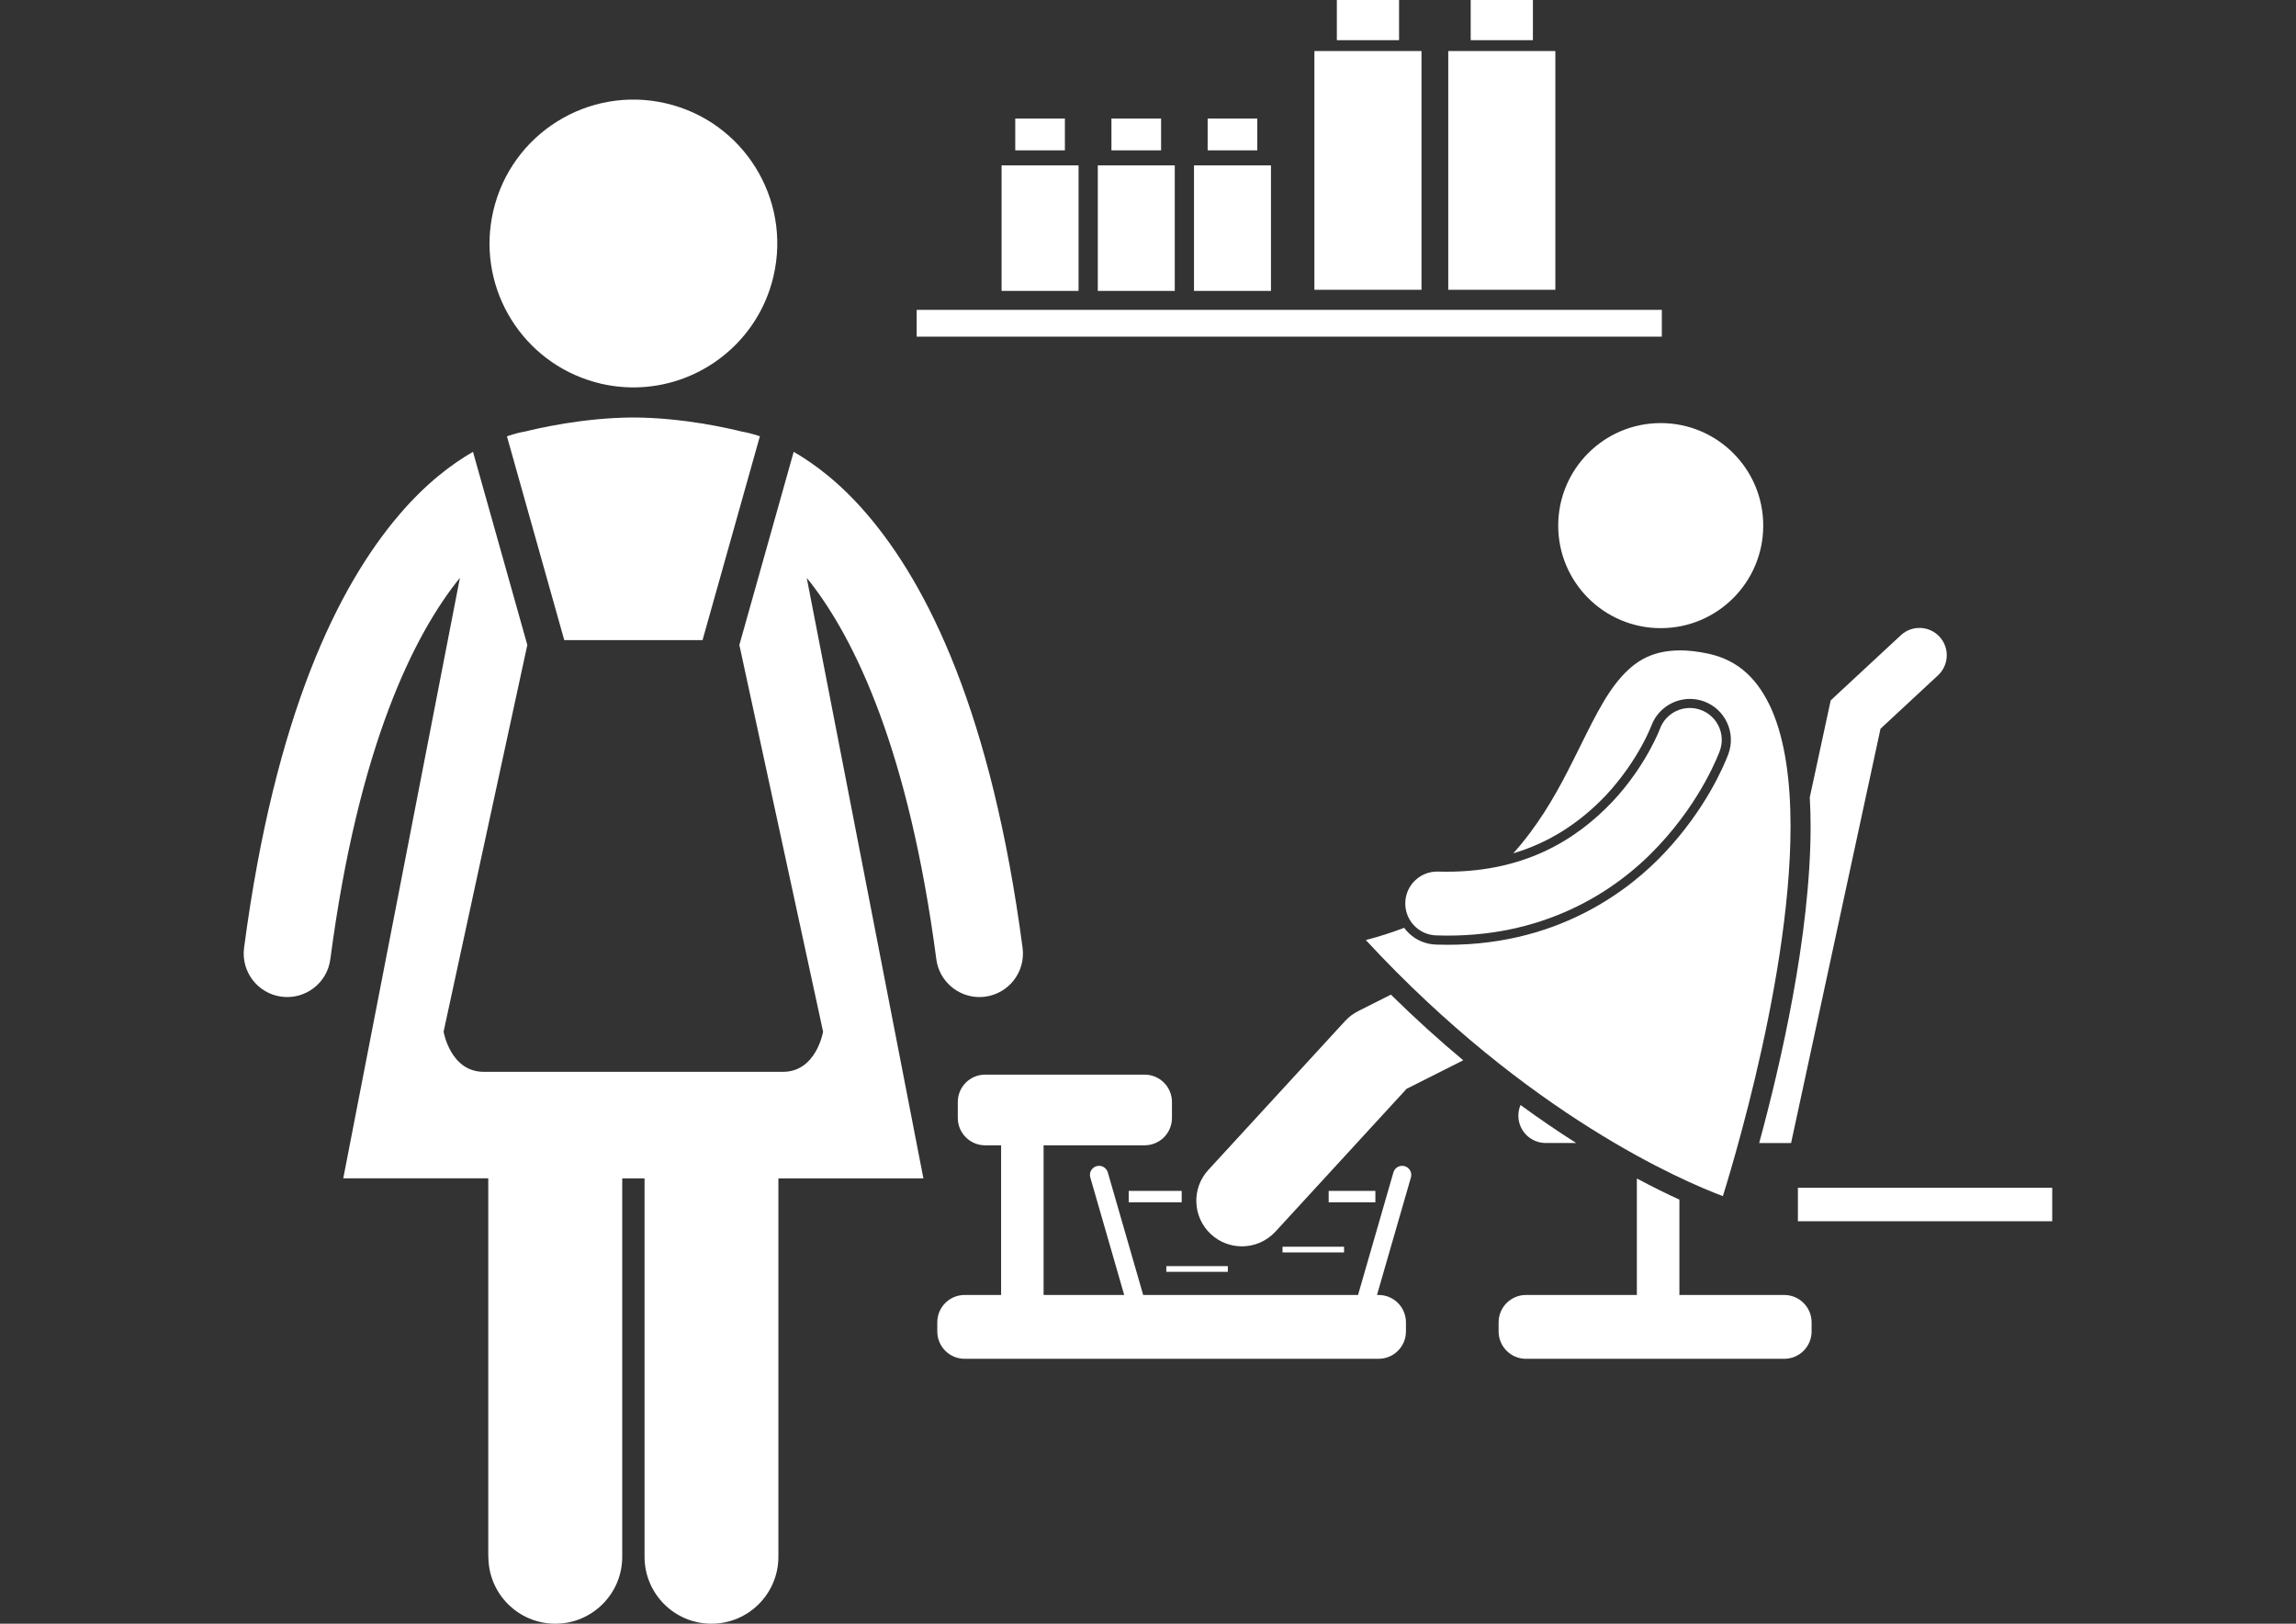
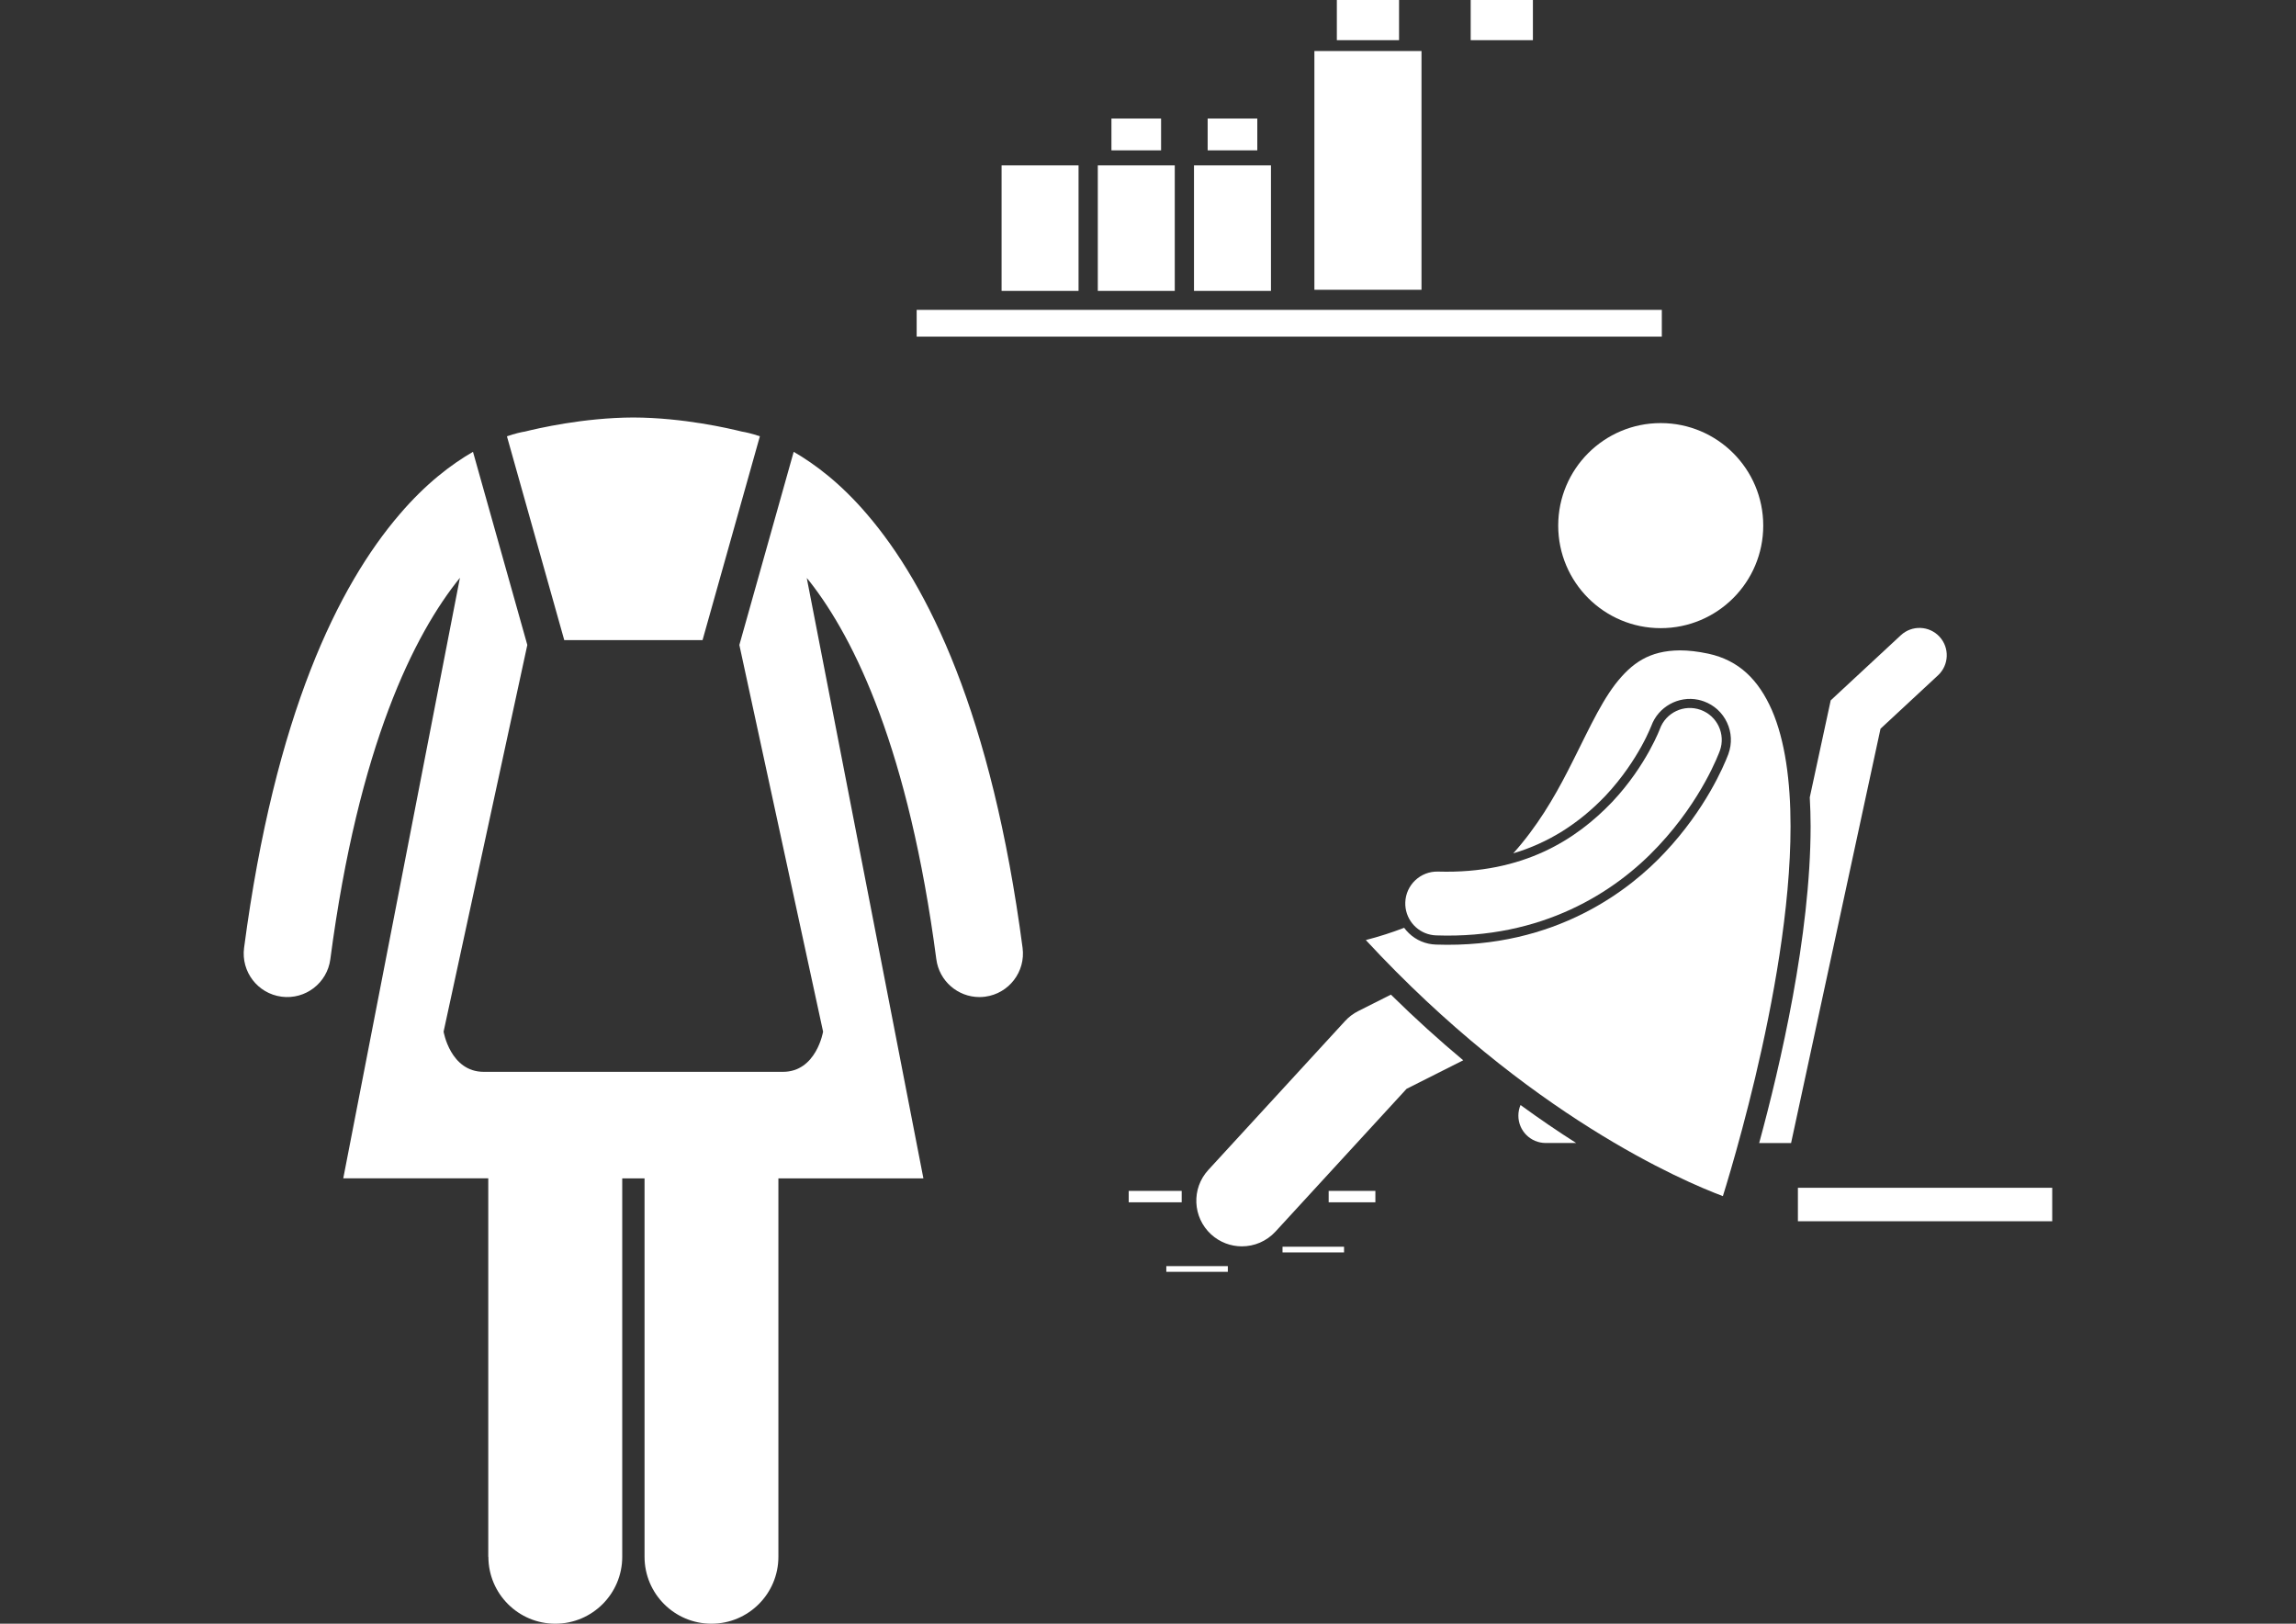
<svg xmlns="http://www.w3.org/2000/svg" enable-background="new 0 0 841.889 595.281" height="595.28" viewBox="0 0 841.89 595.28" width="841.89">
  <rect x="0" y="0" width="841.89" height="595.28" fill="#333333" stroke="none" />
  <g fill="#fff">
-     <path d="m 600.2 474.76 h -40.66 c -5.54 0 -10.03 4.49 -10.03 10.03 v 3.34 c 0 5.54 4.49 10.03 10.03 10.03 h 94.7 c 5.54 0 10.03 -4.49 10.03 -10.03 v -3.34 c 0 -5.54 -4.49 -10.03 -10.03 -10.03 h -38.44 v -34.95 c -4.48 -2.05 -9.72 -4.62 -15.6 -7.76 z" />
    <path d="m 556.75 409.02 c 0 5.54 4.49 10.02 10.03 10.02 h 11.17 c -6.44 -4.08 -13.27 -8.72 -20.41 -13.92 -.51 1.2 -.79 2.52 -.79 3.9 z" />
    <path d="m 696.99 232.89 l -25.71 23.87 -7.68 35.57 c .19 3.48 .31 7.01 .31 10.62 -.03 40.03 -11.09 87.58 -18.86 116.1 h 11.7 l 32.79 -151.89 21.09 -19.58 c 4.05 -3.77 4.29 -10.11 .53 -14.17 s -10.11 -4.29 -14.17 -.52 z" />
    <path d="m 497.99 370.7 c -1.77 .89 -3.45 2.16 -4.79 3.63 l -50.14 54.59 c -6.24 6.79 -5.79 17.36 1.01 23.61 3.21 2.94 7.26 4.4 11.3 4.4 4.52 0 9.02 -1.82 12.32 -5.41 l 48.07 -52.34 20.77 -10.46 c -8.62 -7.19 -17.5 -15.19 -26.52 -24.07 z" />
    <path d="m 631.74 438.52 c .71 -2.27 1.71 -5.55 2.91 -9.68 2.44 -8.36 5.68 -20.15 8.94 -33.81 6.5 -27.32 12.97 -62.22 12.96 -92.08 .01 -16.54 -2.02 -31.52 -6.84 -42.61 -4.9 -11.12 -12.06 -18.24 -23.26 -20.68 -3.91 -.84 -7.39 -1.22 -10.48 -1.22 -11.18 .09 -17.64 4.59 -23.78 12.53 -6.04 7.95 -10.98 19.41 -17.36 31.77 -5.09 9.91 -11.27 20.42 -19.95 30.11 12.73 -3.79 23.91 -10.76 33.77 -21.06 6.36 -6.75 10.69 -13.58 13.2 -18.12 1.43 -2.58 2.37 -4.59 2.92 -5.84 .29 -.65 .49 -1.14 .63 -1.48 l .09 -.2 c 2.54 -7.01 9.94 -11.13 17.23 -9.6 .69 .15 1.37 .34 2.03 .58 3.78 1.37 6.8 4.12 8.5 7.76 1.71 3.64 1.89 7.72 .52 11.51 l -.07 .19 -.01 .03 c -1.69 4.43 -8.37 20.09 -23.13 35.81 -12.41 13.32 -39.82 35.43 -84.06 33.87 -.89 -.03 -1.78 -.14 -2.64 -.32 -3.74 -.79 -6.87 -2.94 -8.99 -5.83 -4.38 1.68 -9.05 3.2 -14.06 4.49 59.58 64.31 116.55 88.5 130.93 93.88 z" />
    <ellipse cx="608.95" cy="192.7" rx="37.59" ry="37.59" />
    <path d="m 524.55 342.68 c .67 .14 1.35 .23 2.05 .25 38.7 1.37 65.62 -15.73 81.51 -32.81 16.05 -17.09 22.16 -33.98 22.52 -34.88 2.2 -6.08 -.95 -12.78 -7.02 -14.98 -6.08 -2.2 -12.78 .94 -14.98 7.01 -.02 .06 -.07 .17 -.13 .34 -.14 .33 -.36 .86 -.67 1.57 -.63 1.42 -1.64 3.54 -3.05 6.1 -2.84 5.13 -7.32 12.05 -13.69 18.79 -12.9 13.49 -32.32 26.38 -63.74 25.47 -6.45 -.21 -11.86 4.86 -12.06 11.31 -.18 5.76 3.82 10.69 9.26 11.83 z" />
-     <path d="m 515.07 427.54 c -1.77 -.51 -3.63 .51 -4.14 2.28 l -12.97 44.94 h -78.78 l -12.97 -44.93 c -.51 -1.77 -2.36 -2.8 -4.14 -2.29 -1.77 .51 -2.8 2.36 -2.28 4.14 l 12.43 43.08 h -29.56 v -54.87 h 37.04 c 5.54 0 10.03 -4.49 10.03 -10.03 v -5.85 c 0 -5.54 -4.49 -10.03 -10.03 -10.03 h -58.47 c -5.54 0 -10.03 4.49 -10.03 10.03 v 5.85 c 0 5.54 4.49 10.03 10.03 10.03 h 5.85 v 54.87 h -13.37 c -5.54 0 -10.03 4.49 -10.03 10.03 v 3.34 c 0 5.54 4.49 10.03 10.03 10.03 h 151.79 c 5.54 0 10.03 -4.49 10.03 -10.03 v -3.34 c 0 -5.54 -4.49 -10.03 -10.03 -10.03 h -.59 l 12.44 -43.08 c .51 -1.78 -.51 -3.63 -2.28 -4.14 z" />
    <path d="m 487.19 436.6 h 17.13 v 4.18 h -17.13 z" />
    <path d="m 413.87 436.6 h 19.43 v 4.18 h -19.43 z" />
    <path d="m 470.27 457.07 h 22.56 v 2.09 h -22.56 z" />
    <path d="m 427.66 464.18 h 22.56 v 2.09 h -22.56 z" />
    <path d="m 659.25 435.46 h 93.25 v 12.27 h -93.25 z" />
    <path d="m 179.08 570.74 c 0 13.56 10.99 24.54 24.54 24.54 s 24.54 -10.99 24.54 -24.54 v -138.73 h 8.18 v 138.73 c 0 13.56 10.99 24.54 24.54 24.54 s 24.54 -10.99 24.54 -24.54 v -138.73 h 53.17 l -42.77 -220.12 c .39 .48 .77 .93 1.17 1.43 16.48 21.07 36.24 61.73 46.34 138.35 1.06 8.03 7.92 13.87 15.8 13.87 .69 0 1.4 -.05 2.1 -.14 8.73 -1.15 14.88 -9.16 13.73 -17.9 -11.32 -85.74 -34.59 -132.81 -57.03 -158.96 -9.6 -11.24 -19.02 -18.36 -26.9 -22.89 l -19.92 70.8 30.7 141.77 s -2.45 14.73 -14.73 14.73 -97.42 0 -109.69 0 -14.73 -14.73 -14.73 -14.73 l 30.7 -141.77 -19.92 -70.8 c -7.89 4.53 -17.3 11.65 -26.9 22.89 -22.44 26.15 -45.72 73.22 -57.04 158.96 -1.15 8.73 4.99 16.75 13.73 17.9 s 16.75 -4.99 17.9 -13.73 v -.01 c 10.34 -78.48 30.8 -119.17 47.52 -139.83 l -42.78 220.17 h 53.17 v 138.73 h .04 z" />
    <path d="m 206.9 234.67 h 50.71 l 21.02 -74.72 c -2.99 -1.01 -5.28 -1.52 -6.63 -1.73 -4.56 -1.13 -21.42 -5.1 -39.75 -5.16 -18.32 .06 -35.17 4.02 -39.74 5.15 -1.35 .21 -3.63 .72 -6.63 1.74 z" />
-     <path d="m 249.04 139.28 c 16.75 -5.64 30.29 -19.56 34.59 -38.05 6.6 -28.38 -11.04 -56.73 -39.41 -63.34 -28.38 -6.6 -56.73 11.04 -63.34 39.41 -6.23 26.74 9.09 53.45 34.61 61.98 1.57 .52 3.16 .98 4.8 1.37 9.89 2.3 19.78 1.64 28.75 -1.37 z" />
    <path d="m 336.12 113.6 h 273.23 v 9.82 h -273.23 z" />
    <path d="m 367.26 60.63 h 28.22 v 46.02 h -28.22 z" />
-     <path d="m 372.27 43.46 h 18.2 v 11.66 h -18.2 z" />
    <path d="m 402.54 60.63 h 28.22 v 46.02 h -28.22 z" />
    <path d="m 407.54 43.46 h 18.2 v 11.66 h -18.2 z" />
    <path d="m 437.81 60.63 h 28.22 v 46.02 h -28.22 z" />
    <path d="m 442.82 43.46 h 18.2 v 11.66 h -18.2 z" />
    <path d="m 481.96 18.71 h 39.27 v 87.53 h -39.27 z" />
    <path d="m 490.19 0 h 22.81 v 14.73 h -22.81 z" />
-     <path d="m 531.04 18.71 h 39.27 v 87.53 h -39.27 z" />
    <path d="m 539.27 0 h 22.81 v 14.73 h -22.81 z" />
  </g>
</svg>